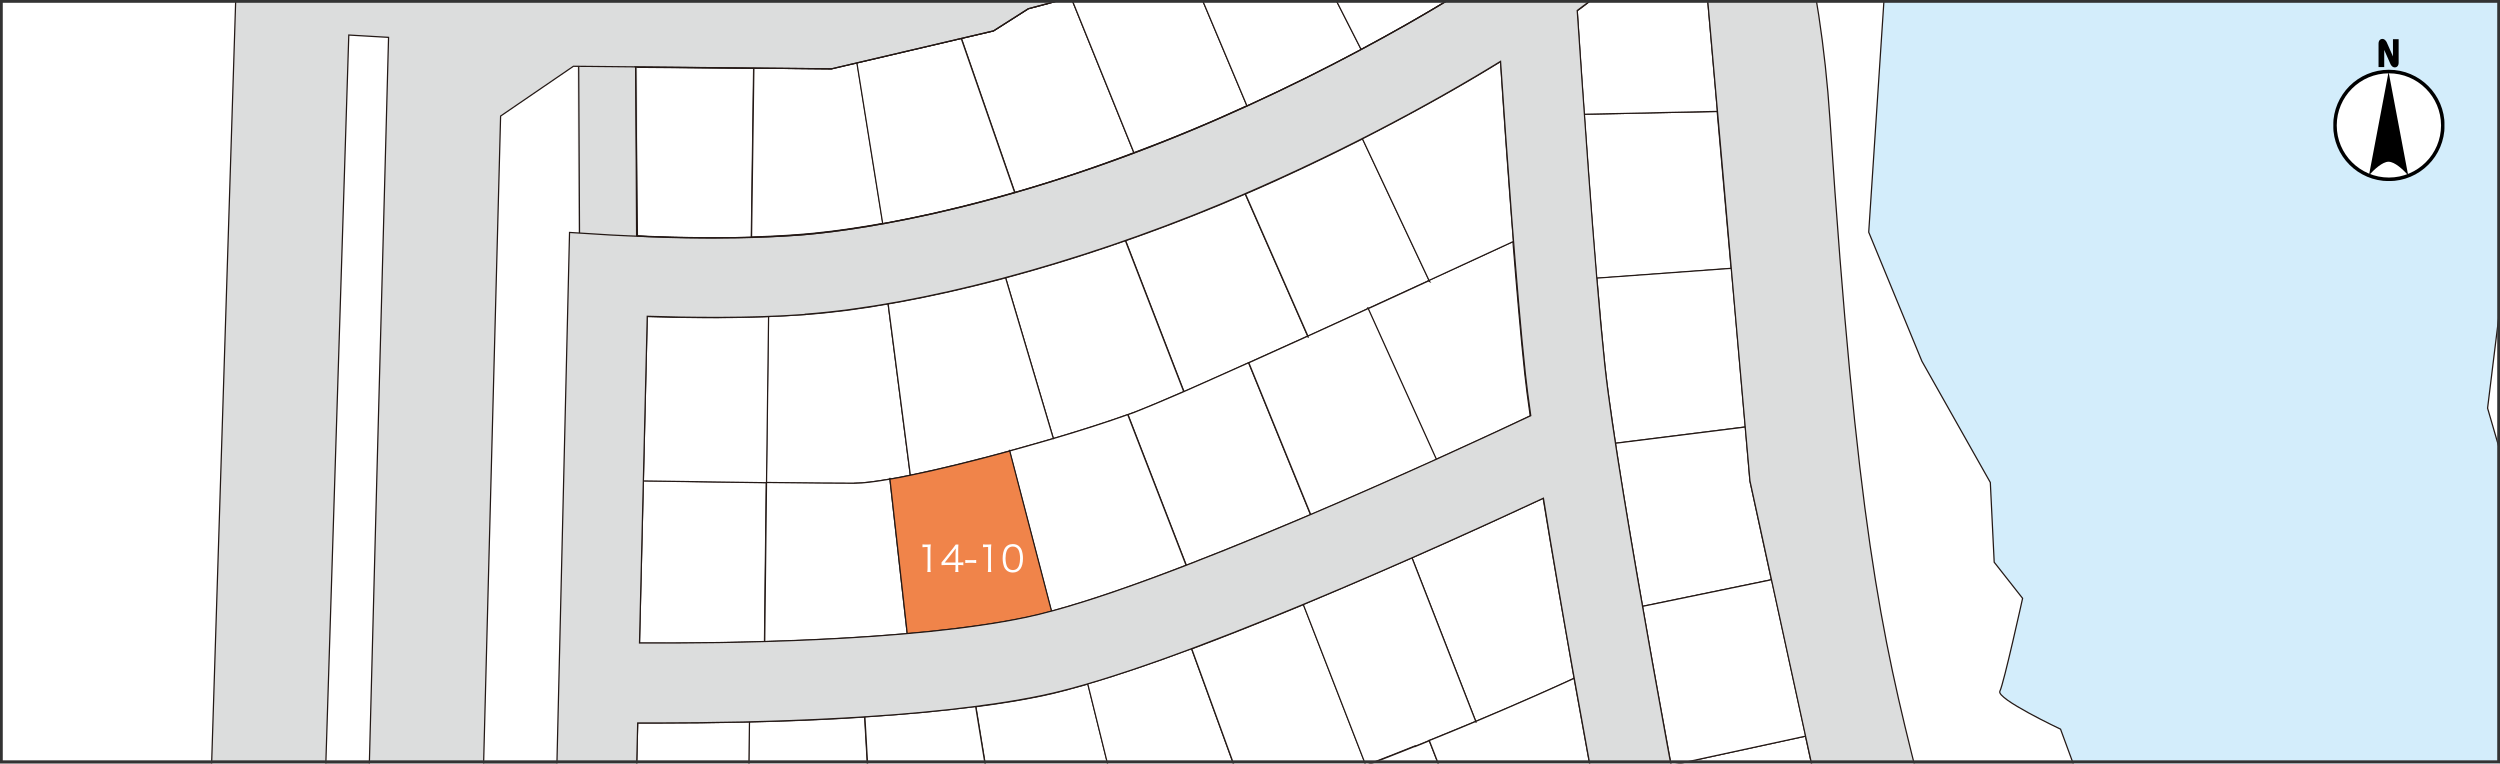
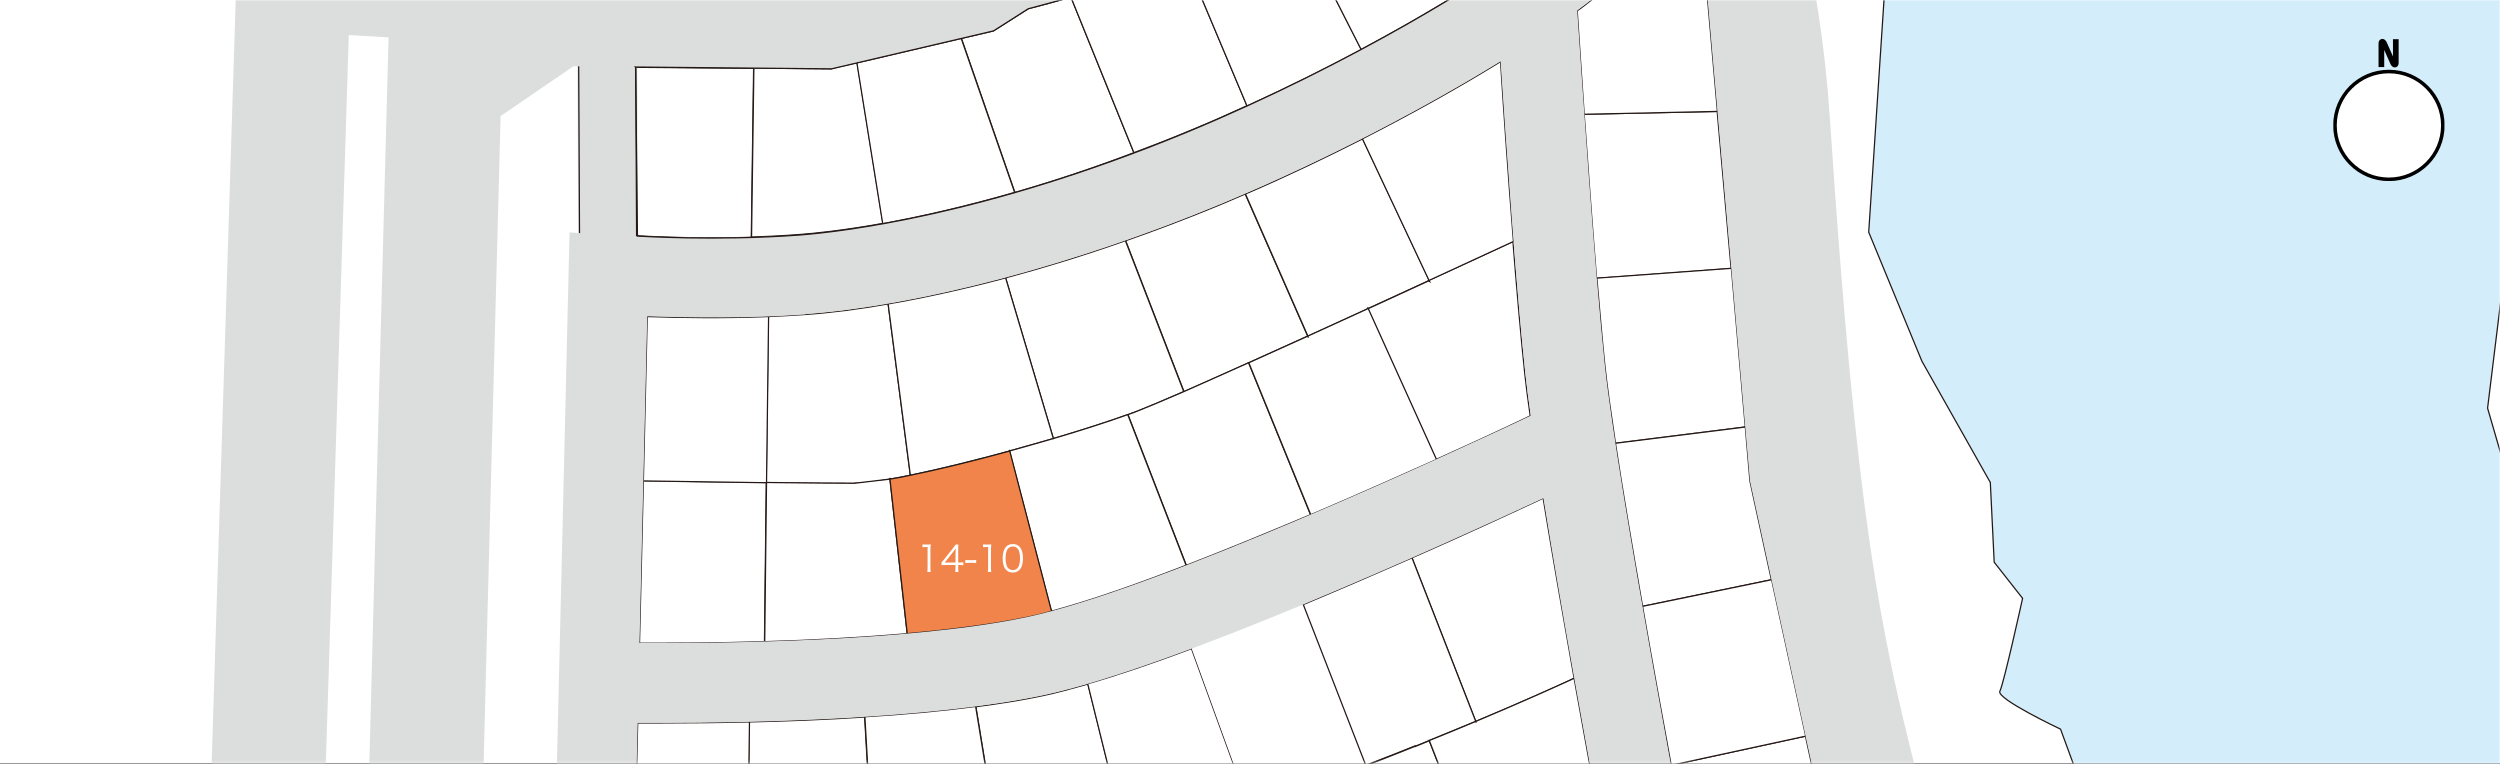
<svg xmlns="http://www.w3.org/2000/svg" width="900" height="275" viewBox="0 0 900 275" fill="none">
  <rect x="0" y="0" width="900" height="275" fill="#808080" stroke="none" />
  <rect width="900" height="274.714" fill="white" />
  <mask id="mask0_1990_3547" style="mask-type:alpha" maskUnits="userSpaceOnUse" x="0" y="0" width="900" height="275">
    <rect x="0.5" y="0.5" width="899" height="273.714" fill="#D9D9D9" stroke="#333333" />
  </mask>
  <g mask="url(#mask0_1990_3547)">
    <mask id="mask1_1990_3547" style="mask-type:luminance" maskUnits="userSpaceOnUse" x="35" y="-1555" width="2431" height="2590">
      <path d="M2466 -1555H35V1034.84H2466V-1555Z" fill="white" />
    </mask>
    <g mask="url(#mask1_1990_3547)">
      <path d="M618.27 40.111L570.31 41.133C571.611 59.526 573.191 80.984 574.771 100.213L623.196 96.683L618.177 40.111H618.27Z" fill="white" stroke="#231815" stroke-width="0.45" stroke-miterlimit="10" />
      <path d="M612.694 -23.427L606.838 -29.279C594.476 -18.225 580.441 -5.87 571.519 1.097C570.403 1.933 569.195 2.954 567.801 3.883C568.358 11.965 569.195 25.434 570.31 41.133L618.27 40.111L612.694 -23.427Z" fill="white" stroke="#231815" stroke-width="0.45" stroke-miterlimit="10" />
      <path d="M623.29 96.59L574.865 100.12C575.888 111.731 576.817 122.6 577.747 131.517C578.49 138.67 579.884 148.331 581.557 159.571L628.309 153.719L623.29 96.59Z" fill="white" stroke="#231815" stroke-width="0.45" stroke-miterlimit="10" />
      <path d="M649.965 265.004L601.54 275.501C605.723 298.445 608.883 314.701 608.976 315.259L612.229 332.63L662.42 322.04L649.965 265.004Z" fill="white" stroke="#231815" stroke-width="0.45" stroke-miterlimit="10" />
      <path d="M629.984 173.226L628.311 153.719L581.56 159.571C584.162 176.756 587.694 197.564 591.319 218.279L637.699 208.711L629.984 173.226Z" fill="white" stroke="#231815" stroke-width="0.45" stroke-miterlimit="10" />
      <path d="M637.695 208.711L591.315 218.279C594.847 238.622 598.565 258.873 601.632 275.501L650.057 265.004L637.788 208.711H637.695Z" fill="white" stroke="#231815" stroke-width="0.45" stroke-miterlimit="10" />
      <path d="M275.853 323.339C287.192 323.618 297.509 323.711 303.551 323.525C306.711 323.432 310.615 323.154 314.983 322.782L311.265 258.129C296.952 259.058 282.638 259.615 269.718 259.894L268.882 323.154C271.205 323.154 273.529 323.247 275.853 323.339Z" fill="white" />
      <path d="M275.853 323.339V322.968M275.853 323.339C287.192 323.618 297.509 323.711 303.551 323.525C306.711 323.432 310.615 323.154 314.983 322.782L311.265 258.129C296.952 259.058 282.638 259.615 269.718 259.894L268.882 323.154C271.205 323.154 273.529 323.247 275.853 323.339Z" stroke="#231815" stroke-width="0.45" stroke-miterlimit="10" />
      <path d="M373.632 314.793C379.116 313.678 383.856 312.656 387.295 311.635C391.385 310.427 397.984 308.29 406.349 305.504L391.664 246.238C385.808 247.91 380.324 249.397 375.491 250.418C368.055 251.998 359.876 253.298 351.325 254.413L361.549 317.022C365.825 316.279 370.007 315.629 373.725 314.886L373.632 314.793Z" fill="white" />
      <path d="M373.632 314.793V314.514M373.632 314.793C379.116 313.678 383.856 312.656 387.295 311.635C391.385 310.427 397.984 308.29 406.349 305.504L391.664 246.238C385.808 247.91 380.324 249.397 375.491 250.418C368.055 251.998 359.876 253.298 351.325 254.413L361.549 317.022C365.825 316.279 370.007 315.629 373.725 314.886L373.632 314.793Z" stroke="#231815" stroke-width="0.45" stroke-miterlimit="10" />
      <path d="M325.765 321.76C337.104 320.553 350.024 318.881 361.456 316.93L351.232 254.32C338.499 255.992 324.929 257.2 311.358 258.036L315.076 322.689C318.422 322.41 322.047 322.039 325.858 321.667L325.765 321.76Z" fill="white" />
      <path d="M325.765 321.76V321.482M325.765 321.76C337.104 320.553 350.024 318.881 361.456 316.93L351.232 254.32C338.499 255.992 324.929 257.2 311.358 258.036L315.076 322.689C318.422 322.41 322.047 322.039 325.858 321.667L325.765 321.76Z" stroke="#231815" stroke-width="0.45" stroke-miterlimit="10" />
      <path d="M419.735 301.045C428.844 297.979 439.068 294.542 449.756 290.733L428.937 233.512C415.552 238.528 402.819 242.894 391.572 246.145L406.258 305.41C410.347 304.11 414.902 302.531 419.735 300.952V301.045Z" fill="white" />
      <path d="M419.735 301.045V300.766M419.735 301.045C428.844 297.979 439.068 294.542 449.756 290.733L428.937 233.512C415.552 238.528 402.819 242.894 391.572 246.145L406.258 305.41C410.347 304.11 414.902 302.531 419.735 300.952V301.045Z" stroke="#231815" stroke-width="0.45" stroke-miterlimit="10" />
      <path d="M566.684 244.194C562.873 222.643 558.876 199.699 555.53 179.355C544.562 184.465 527.739 192.267 508.313 200.814L531.271 259.707C547.258 253.019 558.969 247.817 566.684 244.194Z" fill="white" stroke="#231815" stroke-width="0.45" stroke-miterlimit="10" />
      <path d="M466.583 284.79C474.948 281.725 483.5 278.659 491.772 275.501L469.279 217.629C455.802 223.202 442.139 228.683 429.033 233.606L449.853 290.828C455.337 288.877 461.007 286.927 466.676 284.883L466.583 284.79Z" fill="white" />
-       <path d="M466.583 284.79V284.604M466.583 284.79C474.948 281.725 483.5 278.659 491.772 275.501L469.279 217.629C455.802 223.202 442.139 228.683 429.033 233.606L449.853 290.828C455.337 288.877 461.007 286.927 466.676 284.883L466.583 284.79Z" stroke="#231815" stroke-width="0.45" stroke-miterlimit="10" />
      <path d="M509.521 268.624C511.287 267.974 512.867 267.323 514.54 266.58C520.489 264.165 526.066 261.843 531.27 259.706L508.313 200.812C496.044 206.2 482.753 211.96 469.183 217.626L491.676 275.498C497.717 273.176 503.666 270.853 509.428 268.531L509.521 268.624Z" fill="white" />
      <path d="M514.54 266.58C512.867 267.323 511.287 267.974 509.521 268.624L509.428 268.531C503.666 270.853 497.717 273.176 491.676 275.498L469.183 217.626C482.753 211.96 496.044 206.2 508.313 200.812L531.27 259.706C526.066 261.843 520.489 264.165 514.54 266.58ZM514.54 266.58V266.302" stroke="#231815" stroke-width="0.45" stroke-miterlimit="10" />
      <path d="M509.518 268.625C503.756 270.947 497.807 273.269 491.765 275.592C483.493 278.75 474.942 281.908 466.577 284.881L486.189 335.321C498.736 330.119 516.489 322.781 533.684 315.814L514.537 266.674C512.864 267.324 511.284 267.974 509.518 268.717V268.625Z" fill="white" />
      <path d="M491.765 275.592C497.807 273.269 503.756 270.947 509.518 268.625V268.717C511.284 267.974 512.864 267.324 514.537 266.674L533.684 315.814C516.489 322.781 498.736 330.119 486.189 335.321L466.577 284.881C474.942 281.908 483.493 278.75 491.765 275.592ZM491.765 275.592L491.951 275.963" stroke="#231815" stroke-width="0.45" stroke-miterlimit="10" />
      <path d="M566.684 244.195C558.969 247.725 547.165 253.02 531.271 259.708C526.159 261.845 520.583 264.167 514.541 266.582L533.688 315.722C550.325 308.941 566.312 302.439 576.536 298.259C573.933 284.232 570.402 264.91 566.684 244.195Z" fill="white" />
      <path d="M531.271 259.708C547.165 253.02 558.969 247.725 566.684 244.195C570.402 264.91 573.933 284.232 576.536 298.259C566.312 302.439 550.325 308.941 533.688 315.722L514.541 266.582C520.583 264.167 526.159 261.845 531.271 259.708ZM531.271 259.708L531.457 260.173" stroke="#231815" stroke-width="0.45" stroke-miterlimit="10" />
      <path d="M269.812 259.893C257.543 260.171 246.389 260.264 237.467 260.264C234.585 260.264 231.983 260.264 229.566 260.264L228.079 321.852C237.56 322.223 253.639 322.781 268.975 323.245L269.812 259.985V259.893Z" fill="white" stroke="#231815" stroke-width="0.45" stroke-miterlimit="10" />
      <path d="M449.573 130.588C456.358 127.522 463.514 124.271 470.764 121.02L448.271 69.836C445.297 71.136 442.323 72.344 439.348 73.645C428.102 78.289 416.67 82.655 405.237 86.65L426.243 140.992C433.028 138.019 441.021 134.489 449.573 130.588Z" fill="white" />
      <path d="M449.573 130.588V130.402M449.573 130.588C456.358 127.522 463.514 124.271 470.764 121.02L448.271 69.836C445.297 71.136 442.323 72.344 439.348 73.645C428.102 78.289 416.67 82.655 405.237 86.65L426.243 140.992C433.028 138.019 441.021 134.489 449.573 130.588Z" stroke="#231815" stroke-width="0.45" stroke-miterlimit="10" />
      <path d="M406.072 149.26C406.909 148.981 407.652 148.702 408.396 148.424C412.206 147.03 418.434 144.337 426.148 140.992L405.143 86.65C390.643 91.76 376.143 96.218 362.016 100.027L379.211 157.899C389.621 154.833 399.101 151.768 406.072 149.26Z" fill="white" />
      <path d="M406.072 149.26V149.074M406.072 149.26C406.909 148.981 407.652 148.702 408.396 148.424C412.206 147.03 418.434 144.337 426.148 140.992L405.143 86.65C390.643 91.76 376.143 96.218 362.016 100.027L379.211 157.899C389.621 154.833 399.101 151.768 406.072 149.26Z" stroke="#231815" stroke-width="0.45" stroke-miterlimit="10" />
      <path d="M307.643 173.968C310.617 173.968 314.986 173.411 320.377 172.482C322.7 172.111 325.117 171.646 327.719 171.089L319.726 109.408C309.223 111.266 299.185 112.567 289.89 113.217C285.522 113.496 281.06 113.774 276.599 113.96L275.855 173.783C289.333 173.968 301.694 174.061 307.55 174.061L307.643 173.968Z" fill="white" />
      <path d="M320.377 172.482C314.986 173.411 310.617 173.968 307.643 173.968L307.55 174.061C301.694 174.061 289.333 173.968 275.855 173.783L276.599 113.96C281.06 113.774 285.522 113.496 289.89 113.217C299.185 112.567 309.223 111.266 319.726 109.408L327.719 171.089C325.117 171.646 322.7 172.111 320.377 172.482ZM320.377 172.482V172.018" stroke="#231815" stroke-width="0.45" stroke-miterlimit="10" />
      <path d="M363.506 162.358C368.804 160.872 374.102 159.386 379.214 157.899L362.019 100.027C347.333 103.929 333.113 107.087 319.729 109.41L327.722 171.09C338.225 168.954 350.958 165.795 363.506 162.358Z" fill="white" />
      <path d="M363.506 162.358V161.894M363.506 162.358C368.804 160.872 374.102 159.386 379.214 157.899L362.019 100.027C347.333 103.929 333.113 107.087 319.729 109.41L327.722 171.09C338.225 168.954 350.958 165.795 363.506 162.358Z" stroke="#231815" stroke-width="0.45" stroke-miterlimit="10" />
      <path d="M492.514 111.08C500.228 107.55 507.664 104.113 514.542 100.955L490.562 49.957C477.363 56.645 463.236 63.426 448.364 69.836L470.857 121.02C478.107 117.676 485.45 114.332 492.606 111.08H492.514Z" fill="white" />
      <path d="M492.514 111.08L492.328 110.616M492.514 111.08C500.228 107.55 507.664 104.113 514.542 100.955L490.562 49.957C477.363 56.645 463.236 63.426 448.364 69.836L470.857 121.02C478.107 117.676 485.45 114.332 492.606 111.08H492.514Z" stroke="#231815" stroke-width="0.45" stroke-miterlimit="10" />
      <path d="M514.629 101.328L514.443 101.049C507.658 104.208 500.13 107.645 492.415 111.175L516.953 165.424C532.196 158.55 544.372 152.883 550.878 149.725C550.042 143.966 549.391 138.856 548.926 134.583C547.532 121.486 546.045 104.486 544.651 86.93C539.26 89.438 528.106 94.64 514.257 100.956L514.443 101.235L514.629 101.328Z" fill="white" stroke="#231815" stroke-width="0.45" stroke-miterlimit="10" />
      <path d="M544.835 86.93C542.976 63.706 541.303 39.554 540.188 22.184C526.339 30.73 509.423 40.297 490.462 49.958L514.442 100.956C528.291 94.547 539.444 89.438 544.835 86.93Z" fill="white" stroke="#231815" stroke-width="0.45" stroke-miterlimit="10" />
      <path d="M231.614 173.134L230.22 231.563C241.094 231.563 257.174 231.563 275.206 231.006L275.856 173.691C259.498 173.506 241.466 173.227 231.521 173.041L231.614 173.134Z" fill="white" stroke="#231815" stroke-width="0.45" stroke-miterlimit="10" />
      <path d="M276.599 113.959C260.427 114.609 244.254 114.331 233.007 113.959L231.613 173.132C241.558 173.317 259.497 173.503 275.948 173.782L276.692 113.959H276.599Z" fill="white" stroke="#231815" stroke-width="0.45" stroke-miterlimit="10" />
      <path d="M426.15 140.992C418.435 144.336 412.208 146.937 408.397 148.423C407.653 148.702 406.817 148.981 406.073 149.259L427.079 203.508C441.764 197.842 457.008 191.525 471.786 185.302L449.479 130.588C440.928 134.396 432.935 138.019 426.15 140.992Z" fill="white" />
      <path d="M426.15 140.992V141.178M426.15 140.992C418.435 144.336 412.208 146.937 408.397 148.423C407.653 148.702 406.817 148.981 406.073 149.259L427.079 203.508C441.764 197.842 457.008 191.525 471.786 185.302L449.479 130.588C440.928 134.396 432.935 138.019 426.15 140.992Z" stroke="#231815" stroke-width="0.45" stroke-miterlimit="10" />
      <path d="M492.514 111.082C485.357 114.333 478.015 117.677 470.765 121.022C463.515 124.273 456.358 127.524 449.573 130.589L471.88 185.303C488.239 178.336 503.854 171.369 517.145 165.424L492.607 111.175L492.514 111.082Z" fill="white" />
      <path d="M470.765 121.022C478.015 117.677 485.357 114.333 492.514 111.082L492.607 111.175L517.145 165.424C503.854 171.369 488.239 178.336 471.88 185.303L449.573 130.589C456.358 127.524 463.515 124.273 470.765 121.022ZM470.765 121.022L471.044 121.579" stroke="#231815" stroke-width="0.45" stroke-miterlimit="10" />
      <path d="M379.122 157.899C374.01 159.385 368.805 160.871 363.414 162.358L378.471 220.044C392.041 216.421 409.05 210.476 426.989 203.509L405.983 149.26C399.012 151.768 389.532 154.833 379.122 157.899Z" fill="white" />
      <path d="M379.122 157.899V158.178M379.122 157.899C374.01 159.385 368.805 160.871 363.414 162.358L378.471 220.044C392.041 216.421 409.05 210.476 426.989 203.509L405.983 149.26C399.012 151.768 389.532 154.833 379.122 157.899Z" stroke="#231815" stroke-width="0.45" stroke-miterlimit="10" />
-       <path d="M307.644 173.969C301.788 173.969 289.427 173.876 275.949 173.69L275.299 231.005C291.657 230.54 309.503 229.611 326.605 228.125L320.378 172.482C314.987 173.411 310.618 173.969 307.644 173.969Z" fill="white" stroke="#231815" stroke-width="0.45" stroke-miterlimit="10" />
+       <path d="M307.644 173.969C301.788 173.969 289.427 173.876 275.949 173.69L275.299 231.005C291.657 230.54 309.503 229.611 326.605 228.125L320.378 172.482Z" fill="white" stroke="#231815" stroke-width="0.45" stroke-miterlimit="10" />
      <path d="M327.721 171.089C325.118 171.647 322.609 172.111 320.378 172.483L326.605 228.125C342.127 226.732 357.092 224.874 369.546 222.273C372.335 221.716 375.402 220.973 378.562 220.044L363.505 162.357C350.957 165.794 338.224 168.953 327.721 171.089Z" fill="#F0844A" stroke="#231815" stroke-width="0.45" stroke-miterlimit="10" />
      <path d="M370.194 3.139L357.646 11.128L346.121 13.822L365.361 69.278C378.373 65.563 392.78 60.825 408.209 54.973L385.53 -1.041C380.418 0.445 375.306 1.839 370.194 3.139Z" fill="white" stroke="#231815" stroke-width="0.45" stroke-miterlimit="10" />
      <path d="M228.732 24.133L229.382 84.885C229.382 84.885 247.6 86.092 270.464 85.442L271.301 24.597L228.639 24.226L228.732 24.133Z" fill="white" stroke="#231815" stroke-width="0.45" stroke-miterlimit="10" />
      <path d="M299.372 24.784L271.395 24.506L270.559 85.35C276.135 85.164 281.898 84.885 287.847 84.421C293.052 84.049 303.368 83.028 317.868 80.427L308.573 22.555L299.372 24.691V24.784Z" fill="white" stroke="#231815" stroke-width="0.45" stroke-miterlimit="10" />
      <path d="M385.531 -1.04L408.21 54.974C414.716 52.558 421.408 49.957 428.286 47.078C435.35 44.198 442.228 41.133 448.92 38.067L426.52 -15.16C413.136 -9.772 399.287 -5.128 385.531 -1.04Z" fill="white" stroke="#231815" stroke-width="0.45" stroke-miterlimit="10" />
      <path d="M308.48 22.647L317.774 80.519C330.508 78.197 346.588 74.667 365.27 69.279L346.03 13.822L308.387 22.647H308.48Z" fill="white" stroke="#231815" stroke-width="0.45" stroke-miterlimit="10" />
      <path d="M426.521 -15.066L448.921 38.161C463.607 31.473 477.456 24.599 490.096 17.818L464.257 -32.994C452.453 -26.306 439.72 -20.361 426.521 -15.066Z" fill="white" stroke="#231815" stroke-width="0.45" stroke-miterlimit="10" />
      <path d="M483.402 -45.163C477.36 -40.891 470.854 -36.803 464.162 -32.995L490.001 17.817C505.337 9.643 518.814 1.747 529.875 -5.22L496.879 -55.475C491.86 -51.387 487.306 -47.857 483.495 -45.163H483.402Z" fill="white" stroke="#231815" stroke-width="0.45" stroke-miterlimit="10" />
      <path d="M682.869 -42.097C682.869 -42.097 682.962 -80.833 709.731 -98.111L843.48 -90.401L906.962 -80.833L912.632 7.693L895.53 146.939L917.372 222.089L961.056 283.584L987.732 292.501L996.655 415.398L978.251 435.927L945.442 455.063L951.576 474.199L818.384 478.936L797.193 399.049L756.854 303.463L741.797 262.497C741.797 262.497 718.561 251.536 719.955 248.842C721.349 246.148 728.134 215.401 728.134 215.401L717.91 202.396L716.516 173.692L691.885 130.032L672.738 83.586L679.616 -20.918L682.776 -42.097H682.869Z" fill="#D3EDFB" stroke="#231815" stroke-width="0.45" stroke-miterlimit="10" />
      <path d="M218.974 98.911L218.509 -3.178" stroke="#DCDDDD" stroke-width="21.52" stroke-miterlimit="10" />
      <path d="M228.741 -3.175L208.2 -3.074L208.699 99.013L229.24 98.913L228.741 -3.175Z" stroke="#231815" stroke-width="0.45" stroke-miterlimit="10" />
      <path d="M153.635 1074.1C153.821 1065.18 169.714 437.226 180.217 41.783L206.428 23.855L299.374 24.784L357.651 11.128L370.199 3.14C409.887 -7.079 451.712 -22.777 483.5 -45.257C497.627 -55.29 520.678 -75.447 547.446 -100.25L572.635 -99.042L594.477 -74.425L592.99 -55.475C579.885 -43.678 563.34 -29.001 553.767 -21.57C536.293 -7.914 486.753 22.833 428.29 47.171C354.863 77.639 302.255 83.492 287.849 84.606C257.455 86.836 220.277 84.606 219.905 84.606L205.034 83.677L186.538 862.116L200.944 862.488C202.71 862.488 230.78 863.231 258.942 863.231C273.628 863.231 288.313 863.045 299.374 862.488C339.526 860.537 390.833 835.642 426.803 815.02C474.484 787.802 524.21 714.789 545.123 641.589C562.132 581.581 551.443 514.234 546.982 491.475L618.55 418.555L688.074 405.55C696.16 445.958 702.48 479.492 702.573 480.142L730.829 474.847C729.806 469.181 704.618 336.345 690.583 280.795C677.106 227.754 668.369 187.81 658.796 43.083C651.732 -63.278 613.066 -118.085 590.945 -141.215C622.733 -171.777 655.728 -204.475 683.519 -232.25L741.982 -278.231L795.24 -280.275L806.858 -272.751L822.659 -275.816C829.444 -268.849 836.229 -261.975 841.992 -256.495C904.637 -197.787 938.656 -148.832 938.656 -58.355C938.656 38.439 938.656 122.042 945.72 164.494C953.062 208.618 1010.13 301.975 1108.65 317.673C1149.09 324.083 1258.02 325.848 1364.63 325.848C1486.66 325.848 1605.64 323.526 1614.74 323.34L1627.01 323.061L1631.57 311.728C1632.59 309.127 1641.61 284.79 1632.5 242.245C1629.89 230.262 1624.78 215.027 1618.93 197.285C1605.17 156.226 1586.4 99.934 1589.18 51.815C1593.18 -19.154 1592.07 -44.7 1590.67 -74.24V-77.119C1589.46 -101.736 1583.89 -127.932 1556.65 -146.138C1554.33 -151.155 1550.7 -155.892 1544.76 -159.143C1526.54 -169.176 1480.99 -179.208 1480.99 -179.208L1458.22 -195.557L1455.53 -431.318L1470.4 -448.875C1504.32 -448.782 1530.91 -448.596 1545.87 -448.317C1558.6 -448.132 1570.78 -447.76 1582.68 -447.388C1652.2 -445.252 1712.15 -443.394 1767.36 -483.245C1831.59 -529.505 1842.93 -558.023 1848.78 -631.966C1854.17 -701.171 1849.15 -830.756 1848.78 -838.744L1846.92 -941.855L1873.69 -938.604L1876.76 -938.232L2109.12 -1011.15L2141.19 -1304.88L2207 -1298.47L2213.41 -1363.87L1176.32 -1464.93H1174.92C1171.02 -1465.21 778.789 -1487.23 605.259 -1534.88C483.778 -1568.23 364.157 -1636.97 259.5 -1733.58C210.053 -1779 134.674 -1904.03 133.93 -1905.24L77.605 -1871.43C80.858 -1865.95 158.561 -1737.11 214.7 -1685.27C225.017 -1675.8 235.52 -1666.6 246.023 -1657.59C214.886 -1621.73 165.532 -1563.31 140.529 -1525.41C101.678 -1466.42 65.801 -1305.34 70.82 -1240.78C75.374 -1182.45 86.528 -863.918 89.316 -728.481C92.012 -597.781 89.316 -154.592 89.316 -141.587L51.023 1072.98L92.105 1074.28L125.565 12.615C129.841 12.894 134.674 13.172 139.879 13.451C129.283 406.85 112.739 1063.97 112.553 1073.07L153.635 1074.1ZM1612.33 -1356.43L1595.69 -1182.45L1012.45 -1239.39L1027.23 -1409.57C1104.47 -1403.25 1161.45 -1400 1170.46 -1399.44L1612.42 -1356.34L1612.33 -1356.43ZM998.048 -1073.02L1009.95 -1210.87L1484.43 -1164.52L1470.12 -1016.26L998.048 -1073.11V-1073.02ZM998.513 -1412.08L983.827 -1242.27L803.698 -1259.83L719.303 -1355.41L601.076 -1319.18L441.488 -1353.74L390.275 -1219.7C372.243 -1225.73 352.911 -1230.38 332.463 -1233.35C282.458 -1240.78 218.418 -1242.08 180.403 -1242.08L169.714 -1254.07C174.919 -1384.02 196.669 -1429.73 216.466 -1471.34C219.533 -1477.75 222.601 -1484.16 225.482 -1490.66C244.35 -1532.65 279.483 -1583.37 301.419 -1613.37C391.39 -1547.05 488.705 -1498.65 587.506 -1471.43C692.442 -1442.64 867.366 -1423.22 998.42 -1411.89L998.513 -1412.08ZM1664.28 -697.176C1497.91 -696.154 1232.27 -694.111 1094.8 -693.368V-798.708L1664.28 -801.68V-697.176ZM931.871 -557.93C895.529 -555.701 875.638 -544.368 856.399 -533.5C839.854 -524.118 824.332 -515.293 796.541 -511.484C755.459 -505.911 743.841 -536.565 729.62 -587.842C728.04 -593.415 726.553 -598.989 724.973 -604.284C723.765 -608.278 722.278 -613.945 720.512 -621.004C755.366 -629.643 845.431 -651.845 868.946 -656.768C896.272 -662.527 1000.74 -664.292 1035.69 -664.292C1049.82 -664.292 1230.13 -665.314 1415.75 -666.429V-564.712C1218.33 -562.947 971.001 -560.346 931.964 -557.93H931.871ZM1065.99 -693.182C1049.26 -693.182 1038.57 -693.089 1035.6 -693.089C1034.3 -693.089 899.432 -692.625 862.905 -684.914C838.646 -679.805 748.86 -657.697 713.634 -648.965C706.942 -677.762 698.576 -715.662 690.304 -754.119L746.722 -765.917C809.461 -779.014 909.378 -798.615 927.967 -798.615H1065.99V-693.182ZM1444.37 -666.615C1553.96 -667.265 1662.43 -667.915 1736.69 -668.38C1732.88 -566.662 1685.57 -566.569 1667.26 -566.569C1656.29 -566.569 1562.04 -565.919 1444.37 -564.897V-666.615ZM1368.62 -828.247L1080.31 -827.226H927.874C900.455 -827.226 757.039 -797.314 740.774 -793.97L684.17 -782.173C672.459 -837.072 661.584 -888.813 656.565 -912.78L842.55 -954.395L868.481 -947.15L914.49 -890.671L1088.76 -892.436L1093.04 -896.709C1114.14 -916.588 1145.27 -944.363 1157.36 -951.144C1171.21 -958.947 1184.22 -963.777 1215.08 -949.751C1234.41 -941.019 1278.74 -904.048 1293.06 -893.365L1369.55 -892.436L1368.62 -828.247ZM628.588 -906.463C640.578 -848.684 684.82 -637.446 697.275 -595.924C698.855 -590.814 700.342 -585.427 701.83 -580.039C713.448 -538.237 729.156 -481.945 786.875 -481.945C791.151 -481.945 795.705 -482.223 800.445 -482.873C833.627 -487.425 853.331 -498.479 870.619 -508.326C888.558 -518.451 903.987 -527.276 933.73 -529.041C949.437 -529.97 999.349 -530.992 1066.08 -532.013V-482.781C1000.46 -481.387 948.415 -479.251 927.223 -476.371C885.119 -470.612 847.848 -447.203 821.916 -426.209L812.9 -430.389L795.798 -422.215L746.629 -424.258L698.948 -467.732C681.846 -490.769 670.228 -509.905 664.094 -525.418C653.219 -552.636 631.377 -652.867 615.483 -726.066C612.23 -741.114 609.07 -755.42 606.281 -768.425C602.842 -784.216 598.66 -804.003 593.826 -826.947C589.272 -848.405 584.439 -871.628 579.327 -895.316L628.867 -906.37L628.588 -906.463ZM703.503 -374.654L701.644 -320.869C674.782 -293.559 612.602 -230.856 555.905 -176.143L516.588 -217.851C527.184 -228.162 537.594 -238.566 547.632 -248.692C560.087 -261.139 571.798 -272.936 582.766 -283.34C632.771 -330.901 644.575 -352.174 640.578 -386.544C638.255 -406.144 626.079 -423.794 613.159 -442.558C605.073 -454.263 596.708 -466.431 589.644 -480.18C579.327 -500.337 560.18 -574.744 544.193 -645.342L592.897 -656.025C606.839 -593.137 620.595 -534.429 629.704 -511.856C640.671 -484.453 664.744 -448.875 703.038 -403.636L697.461 -394.533L703.596 -374.747L703.503 -374.654ZM207.729 -1122.34C235.892 -1124.3 299.56 -1127.73 330.325 -1121.51C370.292 -1113.33 412.861 -1081.1 425.037 -1049.52C427.546 -1043.11 430.892 -1031.96 434.796 -1017.66L311.829 -988.951H215.63L207.636 -1122.34H207.729ZM315.175 -960.155L442.139 -989.787C450.318 -957.461 459.706 -917.238 468.164 -878.688C428.29 -869.399 340.27 -849.241 324.469 -847.476C310.156 -845.897 255.596 -846.64 224.088 -847.29L217.303 -960.155H315.082H315.175ZM286.083 -817.751C303.928 -817.751 320.008 -818.029 327.722 -818.865C347.055 -821.002 445.392 -843.853 474.298 -850.542C481.827 -814.871 488.054 -783.009 491.028 -763.408C492.051 -756.627 493.538 -747.988 495.397 -738.049C466.305 -730.989 396.316 -714.268 361.462 -708.23C327.536 -702.378 260.615 -703.865 232.546 -704.793L225.854 -818.401C241.097 -818.122 264.798 -817.658 286.083 -817.658V-817.751ZM233.382 -532.106C243.513 -531.642 257.827 -531.177 274.557 -531.177C291.288 -531.177 309.598 -531.642 328.745 -532.942C377.541 -536.38 497.534 -562.018 532.575 -569.635C544.286 -523.003 555.905 -482.688 563.991 -466.896C564.92 -465.038 565.943 -463.366 566.872 -461.601C545.866 -455.47 503.483 -444.416 431.915 -431.039C345.289 -414.783 264.24 -416.455 233.382 -417.849V-532.013V-532.106ZM326.7 -561.646C289.057 -559.045 252.343 -560.067 233.382 -560.903V-676.09C245.372 -675.718 263.218 -675.254 282.644 -675.254C311.922 -675.254 344.731 -676.275 366.388 -679.991C401.986 -686.122 470.766 -702.564 500.881 -709.902C507.573 -676.833 516.403 -636.332 525.697 -597.596C490.285 -589.885 372.615 -564.897 326.7 -561.646ZM232.453 -242.932C272.605 -244.697 393.063 -250.178 415.463 -253.522C427.918 -255.38 435.725 -256.309 440.28 -256.773L476.064 -218.78C447.065 -191.841 417.694 -167.968 390.926 -155.985C337.11 -132.019 292.124 -123.473 267.958 -123.473H227.155L232.453 -242.932ZM452.27 -286.034H446.042C444.741 -286.034 436.841 -285.849 411.095 -281.947C392.784 -279.16 294.076 -274.423 233.289 -271.729V-389.052C242.863 -388.588 256.34 -388.123 272.884 -388.123C313.966 -388.123 373.638 -390.817 437.12 -402.707C519.284 -418.127 563.619 -430.389 582.394 -436.148C584.811 -432.619 587.134 -429.182 589.365 -425.93C600.704 -409.581 610.464 -395.462 611.858 -382.921C614.089 -363.878 612.973 -351.709 562.783 -303.963C551.629 -293.28 539.732 -281.39 527.184 -268.756C517.332 -258.817 507.108 -248.599 496.791 -238.566L452.177 -285.941L452.27 -286.034ZM557.485 -819.237C562.318 -796.2 566.5 -776.321 570.032 -760.343C572.914 -747.338 575.981 -733.126 579.234 -718.17C581.651 -706.93 584.16 -695.411 586.67 -683.986L537.873 -673.303C529.415 -712.039 522.537 -747.059 519.377 -767.774C512.871 -810.412 488.983 -921.883 470.115 -996.29L515.473 -1006.88C530.53 -947.336 545.773 -874.601 557.392 -819.33L557.485 -819.237ZM462.866 -1024.06C458.59 -1039.76 454.779 -1052.3 451.898 -1059.83C436.004 -1100.79 386.185 -1139.44 336.087 -1149.56C292.124 -1158.48 195.367 -1150.12 191.278 -1149.84L177.336 -1148.63L196.204 -832.335L204.569 -690.581V-264.112L197.133 -94.676H267.958C295.098 -94.676 344.731 -103.872 402.637 -129.696C433.03 -143.259 464.91 -169.083 495.769 -197.787L535.085 -155.985C503.39 -125.888 475.32 -100.435 458.497 -87.802C447.623 -82.321 436.469 -76.841 430.428 -74.147C415.835 -67.737 333.857 -41.356 333.857 -41.356L209.03 -37.733L182.82 -58.634C185.794 -168.061 188.118 -246.741 188.954 -267.549C192.951 -359.977 185.422 -760.622 171.201 -1079.15C169.436 -1119.37 168.506 -1155.04 168.506 -1186.81L184.4 -1204.83C221.857 -1204.74 281.435 -1203.25 326.979 -1196.57C406.633 -1184.77 467.141 -1146.59 488.891 -1094.38C494.839 -1080.08 501.345 -1059.18 508.13 -1034.47L462.773 -1023.88L462.866 -1024.06ZM127.145 -36.711L130.398 -140.658V-141.215C130.398 -145.767 133.094 -596.945 130.398 -729.503C127.517 -868.749 116.549 -1184.03 111.809 -1244.13C107.441 -1300.42 140.994 -1451.65 174.826 -1503.02C184.121 -1517.14 197.319 -1534.6 211.726 -1552.72C202.896 -1537.57 194.624 -1522.25 188.118 -1507.66C185.329 -1501.35 182.355 -1495.31 179.474 -1489.08C150.568 -1428.33 117.758 -1359.41 130.305 -1077.66C144.154 -768.61 152.055 -360.441 148.058 -269.685C147.036 -247.205 144.526 -158.121 141.18 -35.875C136.068 -36.154 131.235 -36.432 127.052 -36.711H127.145ZM606.839 -29.373L612.694 -23.52L629.982 173.133L672.83 369.786L668.369 379.819L622.826 388.365L608.977 315.258C608.698 313.865 582.301 174.712 577.747 131.517C573.936 95.568 569.382 27.013 567.802 3.79C569.103 2.768 570.404 1.839 571.519 1.003C580.442 -5.964 594.477 -18.319 606.839 -29.373ZM438.235 502.622C393.435 513.584 329.117 521.015 292.868 521.851C270.189 522.315 241.004 522.222 223.344 522.037L226.133 404.621C242.398 405.55 269.538 406.85 295.656 406.85C316.755 406.85 337.203 406.014 350.773 403.506C387.487 396.632 462.773 376.66 484.336 367.185C498.65 360.868 554.046 338.388 581.929 327.055L595.778 400.348L522.909 474.569C513.335 478.563 477.644 492.869 438.142 502.622H438.235ZM576.538 298.259C550.978 308.57 488.612 333.93 472.811 340.897C454.501 348.978 383.118 368.207 345.475 375.267C318.149 380.376 254.76 377.496 226.783 375.917L229.572 260.266C231.988 260.266 234.591 260.266 237.472 260.266C270.932 260.266 334.322 258.966 375.497 250.327C422.434 240.387 519.934 195.984 555.626 179.357C562.039 219.208 571.241 269.648 576.631 298.259H576.538ZM289.893 113.124C331.161 110.059 387.022 95.289 439.257 73.552C479.224 56.924 514.822 37.696 540.197 22.09C542.241 52.558 545.866 104.114 549.119 134.49C549.584 138.763 550.235 143.872 551.071 149.631C525.697 161.614 416.857 212.148 369.548 222.18C328.28 230.912 259.872 231.655 230.222 231.469L233.01 113.868C247.324 114.332 269.724 114.704 289.893 113.217V113.124ZM412.489 789.939C365.458 816.785 324.748 832.297 297.887 833.598C275.673 834.713 236.821 834.248 215.908 833.877L218.883 708.565C279.391 705.685 375.497 700.483 404.775 695.653C430.706 691.38 445.392 689.708 451.805 689.057L485.266 707.914C463.981 744.7 437.213 775.819 412.489 789.939ZM517.332 633.6C512.685 649.95 506.271 666.485 498.65 682.462L458.311 659.796L454.129 660.075C453.478 660.075 438.793 661.004 400.034 667.321C379.121 670.758 315.175 675.123 219.44 679.768L222.508 550.741C231.245 550.741 242.863 550.926 255.132 550.926C267.4 550.926 281.435 550.926 293.239 550.555C330.604 549.719 396.409 542.38 444.834 530.49C475.506 522.966 503.297 513.026 520.12 506.524C524.489 532.998 530.344 586.876 517.146 633.508L517.332 633.6ZM883.911 -267.549C876.103 -279.253 866.716 -292.537 862.068 -296.903C853.145 -305.077 844.316 -320.776 843.665 -330.344C843.014 -339.912 845.059 -376.047 849.149 -384.315C853.238 -392.582 884.003 -417.106 906.496 -427.324C929.082 -437.542 957.71 -441.629 957.71 -441.629L957.988 -442.279C1041.36 -447.481 1256.53 -448.968 1405.52 -449.061L1418.91 -438.285L1415.75 -314.738V-314.552L1416.21 -243.211H1368.34V-386.916H1354.03C1340.55 -386.916 1024.17 -387.752 982.805 -386.916C952.04 -386.358 924.063 -369.916 914.676 -346.879C907.705 -329.694 911.98 -311.487 926.48 -296.81C957.896 -265.041 1001.21 -216.737 1014.69 -164.717C1019.52 -146.231 1022.86 -121.615 1025.28 -95.048L973.696 -94.862C966.075 -168.526 934.38 -217.294 883.911 -267.642V-267.549ZM1042.48 -171.87C1038.67 -186.454 1032.9 -200.666 1025.93 -214.321H1416.4L1417.14 -96.348L1054.19 -95.048C1051.58 -123.937 1047.96 -150.969 1042.48 -171.87ZM1339.53 -243.118H1008.92C989.497 -272.193 966.168 -297.46 946.928 -316.968C937.447 -326.535 940.422 -333.688 941.351 -336.01C945.627 -346.414 961.706 -357.747 983.363 -358.119C1019.43 -358.769 1275.77 -358.305 1339.62 -358.119V-243.118H1339.53ZM1417.33 -67.644L1418.07 45.777L1060.14 43.548C1059.67 12.801 1058.93 -27.143 1056.42 -66.437L1417.33 -67.737V-67.644ZM1418.26 74.574L1419 194.312H1164.61C1065.99 194.312 1061.25 131.053 1060.51 72.345L1418.26 74.574ZM1115.53 278.008C1040.15 266.025 993.866 192.919 987.731 156.505C981.132 117.026 978.808 35.931 978.808 -59.284C978.808 -61.792 978.808 -64.3 978.808 -66.715L1027.51 -66.251C1030.49 -19.898 1031.14 28.128 1031.51 58.039V65.006C1032.16 124.086 1033.18 223.016 1164.51 223.016H1419.09V274.85L1411.66 280.981C1380.43 281.446 1332.28 280.795 1300.68 281.631C1287.85 282.003 1232.46 282.003 1221.12 282.282C1187.38 283.211 1202.25 284.232 1173.99 282.653C1145.74 281.074 1129.19 280.052 1115.62 277.916L1115.53 278.008ZM1583.7 208.804C1589.28 225.431 1594.02 239.83 1596.15 249.769C1599.59 265.932 1599.69 278.287 1599.04 286.369C1573.01 286.833 1515.38 287.669 1448.28 288.227L1445.58 -142.237C1461.2 -138.614 1485.92 -132.669 1512.32 -125.516C1545.69 -116.413 1552.19 -102.2 1553.4 -75.633V-72.753C1554.79 -44.235 1556 -19.619 1552.01 49.493C1548.85 104.671 1568.92 164.773 1583.61 208.711L1583.7 208.804ZM1745.52 -513.342C1700.53 -480.923 1651.46 -482.409 1583.51 -484.453C1571.52 -484.824 1559.16 -485.196 1546.15 -485.382C1494.94 -486.218 1262.29 -486.682 1094.8 -483.616V-532.664C1306.07 -535.543 1645.88 -537.959 1667.35 -537.959C1729.63 -537.959 1762.62 -581.99 1765.6 -668.658C1785.67 -668.751 1801.84 -668.844 1813.37 -668.937C1813 -656.582 1812.44 -645.064 1811.7 -634.938C1806.68 -571.4 1799.99 -552.543 1745.52 -513.249V-513.342ZM1811.6 -838.094V-837.722C1811.6 -836.701 1814.58 -763.316 1813.93 -697.827C1802.49 -697.827 1713.27 -697.641 1693 -697.548V-830.756L1393.44 -828.712V-918.26L1310.9 -917.331C1308.67 -919.282 1263.22 -959.876 1227.07 -976.318C1188.4 -993.875 1165.16 -989.88 1143.32 -976.504C1126.22 -966.007 1086.72 -930.801 1070.82 -920.304H931.685L885.212 -972.695L843.572 -984.307L573.099 -923.834C556.834 -997.776 538.802 -1071.9 523.188 -1109.25C505.342 -1152.07 467.699 -1187 417.136 -1209.66L459.613 -1320.86L602.377 -1289.92L710.102 -1322.9L789.663 -1232.7L981.318 -1213.94L966.911 -1048.12L1809.56 -946.685L1811.51 -838.187L1811.6 -838.094ZM1873.78 -967.772L1498.56 -1012.92L1512.97 -1161.82L2090.16 -1105.44L2082.26 -1033.26L1873.78 -967.772ZM2093.32 -1134.05L1624.22 -1179.85L1640.86 -1353.83L2112.28 -1307.85L2093.32 -1133.96V-1134.05Z" fill="#DCDDDD" />
-       <path d="M92.105 1074.28L125.565 12.615C129.841 12.893 134.674 13.172 139.879 13.451C129.283 406.85 112.739 1063.97 112.553 1073.07M77.605 -1871.43C80.858 -1865.95 158.561 -1737.11 214.7 -1685.27C225.017 -1675.8 235.52 -1666.6 246.023 -1657.59C214.886 -1621.73 165.532 -1563.31 140.529 -1525.41C101.678 -1466.42 65.801 -1305.34 70.82 -1240.78C75.374 -1182.45 86.528 -863.918 89.316 -728.481C92.012 -597.781 89.316 -154.592 89.316 -141.587L51.023 1072.98M2213.13 -1363.87L1176.04 -1464.93H1174.65C1170.74 -1465.21 778.51 -1487.23 604.98 -1534.88C483.5 -1568.23 363.878 -1636.97 259.221 -1733.58C210.053 -1779 134.674 -1904.03 133.93 -1905.24M153.635 1074.1C153.821 1065.18 169.714 437.226 180.217 41.783L206.428 23.855L299.374 24.784L357.651 11.128L370.199 3.14C409.887 -7.079 451.712 -22.777 483.5 -45.257C497.628 -55.29 520.678 -75.447 547.447 -100.25L572.635 -99.042L594.477 -74.426L592.99 -55.475C579.885 -43.678 563.34 -29.001 553.767 -21.57C536.293 -7.915 486.753 22.833 428.29 47.171C354.863 77.639 302.255 83.492 287.849 84.606C257.455 86.836 220.277 84.606 219.905 84.606L205.034 83.677L186.538 862.116L200.944 862.488C202.71 862.488 230.78 863.231 258.942 863.231C273.628 863.231 288.313 863.045 299.374 862.488C339.527 860.537 390.833 835.641 426.803 815.019C474.484 787.802 524.21 714.789 545.123 641.589C562.132 581.581 551.443 514.234 546.982 491.475L618.55 418.555L688.074 405.55C696.16 445.958 702.48 479.492 702.573 480.142L730.829 474.847C729.806 469.181 704.618 336.345 690.583 280.795C677.106 227.754 668.369 187.81 658.796 43.083C651.732 -63.278 613.066 -118.085 590.945 -141.215C622.733 -171.777 655.729 -204.475 683.519 -232.25L741.982 -278.231L795.24 -280.275L806.859 -272.751L822.659 -275.816C829.444 -268.849 836.229 -261.975 841.992 -256.495C904.638 -197.787 938.656 -148.832 938.656 -58.355C938.656 38.439 938.656 122.042 945.72 164.494C953.063 208.618 1010.13 301.975 1108.65 317.673C1149.09 324.083 1258.02 325.848 1364.63 325.848C1486.66 325.848 1605.64 323.526 1614.74 323.34L1627.01 323.061L1631.57 311.728C1632.59 309.127 1641.61 284.79 1632.5 242.245C1629.89 230.262 1624.78 215.027 1618.93 197.285C1605.17 156.226 1586.4 99.934 1589.18 51.815C1593.18 -19.154 1592.07 -44.7 1590.67 -74.24V-77.119C1589.46 -101.736 1583.89 -127.932 1556.65 -146.139C1554.33 -151.155 1550.7 -155.892 1544.76 -159.143C1526.54 -169.176 1481 -179.208 1481 -179.208L1458.22 -195.557L1455.53 -431.318L1470.4 -448.875C1504.32 -448.782 1530.91 -448.596 1545.87 -448.318C1558.6 -448.132 1570.78 -447.76 1582.68 -447.389C1652.2 -445.252 1712.15 -443.394 1767.36 -483.245C1831.59 -529.505 1842.93 -558.023 1848.78 -631.966C1854.17 -701.171 1849.15 -830.756 1848.78 -838.744L1846.92 -941.855L1873.69 -938.604L1876.76 -938.232L2109.12 -1011.15L2141.19 -1304.88L2207 -1298.47M1418.16 74.667L1418.91 194.405H1164.51C1065.9 194.405 1061.16 131.145 1060.42 72.438L1418.16 74.667ZM1612.51 -1356.43L1595.88 -1182.45L1012.64 -1239.39L1027.42 -1409.57C1104.66 -1403.25 1161.63 -1400 1170.65 -1399.44L1612.61 -1356.34L1612.51 -1356.43ZM998.234 -1073.02L1010.13 -1210.87L1484.62 -1164.52L1470.31 -1016.26L998.234 -1073.11V-1073.02ZM998.699 -1412.08L984.013 -1242.27L803.884 -1259.83L719.489 -1355.41L601.262 -1319.18L441.674 -1353.74L390.461 -1219.7C372.429 -1225.73 353.097 -1230.38 332.649 -1233.35C282.644 -1240.78 218.604 -1242.08 180.589 -1242.08L169.9 -1254.07C175.105 -1384.02 196.855 -1429.73 216.652 -1471.34C219.719 -1477.75 222.786 -1484.16 225.668 -1490.66C244.536 -1532.65 279.669 -1583.37 301.605 -1613.37C391.576 -1547.05 488.891 -1498.65 587.692 -1471.43C692.628 -1442.64 867.552 -1423.22 998.606 -1411.89L998.699 -1412.08ZM1664.47 -697.176C1498.1 -696.154 1232.46 -694.111 1094.99 -693.368V-798.708L1664.47 -801.68V-697.176ZM932.057 -557.93C895.715 -555.701 875.824 -544.368 856.585 -533.5C840.04 -524.118 824.518 -515.293 796.728 -511.484C755.645 -505.911 744.027 -536.565 729.806 -587.842C728.226 -593.415 726.739 -598.989 725.159 -604.284C723.951 -608.278 722.464 -613.945 720.698 -621.005C755.552 -629.644 845.617 -651.845 869.132 -656.768C896.458 -662.527 1000.93 -664.292 1035.88 -664.292C1050.01 -664.292 1230.32 -665.314 1415.93 -666.429V-564.712C1218.52 -562.947 971.187 -560.346 932.15 -557.93H932.057ZM1066.18 -693.182C1049.45 -693.182 1038.76 -693.089 1035.78 -693.089C1034.48 -693.089 899.619 -692.625 863.091 -684.915C838.832 -679.805 749.046 -657.697 713.82 -648.965C707.128 -677.762 698.763 -715.662 690.49 -754.119L746.909 -765.917C809.647 -779.014 909.564 -798.615 928.153 -798.615H1066.18V-693.182ZM1444.56 -666.615C1554.14 -667.265 1662.61 -667.915 1736.88 -668.38C1733.06 -566.662 1685.76 -566.57 1667.44 -566.57C1656.48 -566.57 1562.23 -565.919 1444.56 -564.897V-666.615ZM1369.74 -828.247L1080.49 -827.226H928.06C900.641 -827.226 757.226 -797.314 740.96 -793.97L684.356 -782.173C672.645 -837.072 661.77 -888.813 656.751 -912.78L842.736 -954.395L868.668 -947.15L913.653 -890.671L1081.79 -892.436H1088.95C1110.05 -912.315 1145.46 -944.363 1157.45 -951.144C1171.3 -958.947 1184.31 -963.778 1215.17 -949.751C1233.48 -941.483 1267.03 -913.801 1293.15 -892.343H1369.65V-828.155L1369.74 -828.247ZM628.774 -906.463C640.764 -848.684 685.007 -637.446 697.461 -595.924C699.041 -590.815 700.528 -585.427 702.016 -580.039C713.634 -538.237 729.342 -481.945 787.061 -481.945C791.337 -481.945 795.891 -482.223 800.631 -482.874C833.813 -487.425 853.517 -498.479 870.805 -508.326C888.744 -518.451 904.173 -527.276 933.916 -529.041C949.623 -529.97 999.536 -530.992 1066.27 -532.014V-482.781C1000.65 -481.387 948.601 -479.251 927.409 -476.371C885.305 -470.612 848.034 -447.203 822.102 -426.209L813.086 -430.389L795.984 -422.215L746.816 -424.258L699.134 -467.732C682.032 -490.769 670.414 -509.905 664.28 -525.418C653.405 -552.636 631.563 -652.867 615.669 -726.066C612.416 -741.114 609.256 -755.42 606.467 -768.425C603.028 -784.216 598.846 -804.003 594.012 -826.947C589.458 -848.405 584.625 -871.628 579.513 -895.316L629.053 -906.37L628.774 -906.463ZM703.689 -374.654L701.83 -320.869C674.968 -293.559 612.788 -230.856 556.091 -176.143L516.774 -217.851C527.37 -228.162 537.78 -238.566 547.818 -248.692C560.273 -261.139 571.984 -272.937 582.952 -283.341C632.957 -330.901 644.761 -352.174 640.764 -386.544C638.441 -406.144 626.265 -423.794 613.345 -442.558C605.259 -454.263 596.894 -466.431 589.83 -480.18C579.513 -500.337 560.366 -574.744 544.379 -645.342L593.083 -656.025C607.025 -593.137 620.781 -534.429 629.89 -511.856C640.857 -484.453 664.93 -448.875 703.224 -403.636L697.647 -394.533L703.782 -374.747L703.689 -374.654ZM207.729 -1122.34C235.892 -1124.3 299.56 -1127.73 330.325 -1121.51C370.292 -1113.33 412.861 -1081.1 425.037 -1049.52C427.546 -1043.11 430.892 -1031.96 434.796 -1017.66L311.829 -988.951H215.63L207.636 -1122.34H207.729ZM315.175 -960.155L442.139 -989.787C450.318 -957.461 459.706 -917.238 468.164 -878.688C428.29 -869.399 340.27 -849.241 324.469 -847.476C310.156 -845.897 255.596 -846.64 224.088 -847.29L217.303 -960.155H315.082H315.175ZM286.083 -817.751C303.928 -817.751 320.008 -818.029 327.722 -818.865C347.055 -821.002 445.392 -843.853 474.298 -850.542C481.827 -814.871 488.054 -783.009 491.028 -763.409C492.051 -756.627 493.538 -747.988 495.397 -738.049C466.305 -730.989 396.317 -714.268 361.462 -708.23C327.537 -702.378 260.615 -703.865 232.546 -704.794L225.854 -818.401C241.097 -818.122 264.798 -817.658 286.083 -817.658V-817.751ZM233.382 -532.106C243.513 -531.642 257.827 -531.178 274.557 -531.178C291.288 -531.178 309.598 -531.642 328.745 -532.943C377.541 -536.38 497.535 -562.018 532.575 -569.635C544.286 -523.003 555.905 -482.688 563.991 -466.896C564.92 -465.038 565.943 -463.366 566.872 -461.601C545.866 -455.47 503.483 -444.416 431.915 -431.04C345.289 -414.783 264.24 -416.455 233.382 -417.849V-532.014V-532.106ZM326.7 -561.646C289.057 -559.045 252.343 -560.067 233.382 -560.903V-676.09C245.372 -675.718 263.218 -675.254 282.644 -675.254C311.922 -675.254 344.732 -676.275 366.388 -679.991C401.986 -686.122 470.766 -702.564 500.881 -709.902C507.573 -676.833 516.403 -636.332 525.697 -597.596C490.285 -589.886 372.615 -564.897 326.7 -561.646ZM232.453 -242.932C272.606 -244.697 393.063 -250.178 415.463 -253.522C427.918 -255.38 435.726 -256.309 440.28 -256.773L476.064 -218.78C447.065 -191.842 417.694 -167.968 390.926 -155.985C337.11 -132.019 292.124 -123.473 267.958 -123.473H227.155L232.453 -242.932ZM452.27 -286.034H446.043C444.741 -286.034 436.841 -285.849 411.095 -281.947C392.785 -279.16 294.076 -274.423 233.289 -271.729V-389.052C242.863 -388.588 256.34 -388.123 272.884 -388.123C313.966 -388.123 373.638 -390.817 437.12 -402.707C519.284 -418.127 563.619 -430.389 582.394 -436.149C584.811 -432.619 587.134 -429.182 589.365 -425.93C600.705 -409.581 610.464 -395.462 611.858 -382.921C614.089 -363.878 612.973 -351.709 562.783 -303.963C551.629 -293.28 539.732 -281.39 527.184 -268.756C517.332 -258.817 507.108 -248.599 496.791 -238.566L452.177 -285.941L452.27 -286.034ZM557.485 -819.237C562.318 -796.2 566.5 -776.321 570.032 -760.343C572.914 -747.338 575.981 -733.126 579.234 -718.17C581.651 -706.93 584.16 -695.411 586.67 -683.986L537.873 -673.303C529.415 -712.039 522.537 -747.059 519.377 -767.774C512.871 -810.412 488.984 -921.883 470.116 -996.29L515.473 -1006.88C530.53 -947.336 545.774 -874.601 557.392 -819.33L557.485 -819.237ZM462.866 -1024.06C458.59 -1039.76 454.78 -1052.3 451.898 -1059.83C436.004 -1100.79 386.185 -1139.44 336.088 -1149.56C292.124 -1158.48 195.367 -1150.12 191.278 -1149.84L177.336 -1148.63L196.204 -832.335L204.569 -690.581V-264.112L197.133 -94.676H267.958C295.098 -94.676 344.732 -103.872 402.637 -129.697C433.03 -143.259 464.911 -169.083 495.769 -197.787L535.085 -155.985C503.39 -125.888 475.321 -100.435 458.497 -87.802C447.623 -82.321 436.469 -76.841 430.428 -74.147C415.835 -67.737 333.857 -41.356 333.857 -41.356L209.031 -37.733L182.82 -58.634C185.794 -168.061 188.118 -246.741 188.954 -267.549C192.951 -359.977 185.422 -760.622 171.202 -1079.15C169.436 -1119.37 168.506 -1155.04 168.506 -1186.81L184.4 -1204.83C221.857 -1204.74 281.435 -1203.25 326.979 -1196.57C406.633 -1184.77 467.141 -1146.59 488.891 -1094.38C494.839 -1080.08 501.345 -1059.18 508.13 -1034.47L462.773 -1023.88L462.866 -1024.06ZM127.145 -36.711L130.398 -140.658V-141.215C130.398 -145.767 133.094 -596.945 130.398 -729.503C127.517 -868.749 116.549 -1184.03 111.809 -1244.13C107.441 -1300.42 140.994 -1451.65 174.826 -1503.02C184.121 -1517.14 197.319 -1534.6 211.726 -1552.72C202.896 -1537.57 194.624 -1522.25 188.118 -1507.66C185.329 -1501.35 182.355 -1495.31 179.474 -1489.08C150.568 -1428.33 117.758 -1359.41 130.305 -1077.66C144.154 -768.611 152.055 -360.441 148.058 -269.685C147.036 -247.205 144.526 -158.122 141.18 -35.875C136.068 -36.154 131.235 -36.432 127.052 -36.711H127.145ZM606.839 -29.373L612.695 -23.52L629.983 173.133L672.831 369.786L668.369 379.818L622.826 388.365L608.977 315.258C608.698 313.865 582.301 174.712 577.747 131.517C573.936 95.568 569.382 27.013 567.802 3.79C569.103 2.768 570.404 1.839 571.52 1.003C580.442 -5.964 594.477 -18.319 606.839 -29.373ZM438.235 502.622C393.435 513.583 329.117 521.015 292.868 521.851C270.189 522.315 241.004 522.222 223.344 522.037L226.133 404.621C242.398 405.55 269.538 406.85 295.656 406.85C316.755 406.85 337.203 406.014 350.773 403.506C387.487 396.632 462.773 376.66 484.336 367.185C498.65 360.868 554.046 338.388 581.93 327.055L595.778 400.348L522.909 474.569C513.335 478.563 477.644 492.868 438.142 502.622H438.235ZM576.539 298.259C550.979 308.57 488.612 333.93 472.811 340.897C454.501 348.978 383.118 368.207 345.475 375.267C318.149 380.376 254.76 377.496 226.783 375.917L229.572 260.266C231.988 260.266 234.591 260.266 237.472 260.266C270.932 260.266 334.322 258.965 375.497 250.326C422.434 240.387 519.935 195.984 555.626 179.357C562.039 219.207 571.241 269.648 576.632 298.259H576.539ZM289.893 113.124C331.161 110.059 387.022 95.289 439.258 73.552C479.224 56.924 514.823 37.696 540.197 22.09C542.242 52.558 545.866 104.114 549.12 134.49C549.584 138.763 550.235 143.872 551.071 149.631C525.697 161.614 416.858 212.148 369.548 222.18C328.28 230.912 259.872 231.655 230.222 231.469L233.011 113.867C247.324 114.332 269.724 114.704 289.893 113.217V113.124ZM412.489 789.939C365.458 816.784 324.748 832.297 297.887 833.598C275.673 834.713 236.821 834.248 215.909 833.876L218.883 708.565C279.391 705.685 375.497 700.483 404.775 695.653C430.707 691.379 445.392 689.707 451.805 689.057L485.266 707.914C463.981 744.7 437.213 775.819 412.489 789.939ZM517.332 633.6C512.685 649.95 506.272 666.484 498.65 682.462L458.311 659.796L454.129 660.075C453.478 660.075 438.793 661.004 400.034 667.32C379.122 670.757 315.175 675.123 219.44 679.768L222.508 550.741C231.245 550.741 242.863 550.926 255.132 550.926C267.401 550.926 281.435 550.926 293.24 550.555C330.604 549.719 396.409 542.38 444.834 530.49C475.506 522.966 503.297 513.026 520.12 506.524C524.489 532.998 530.345 586.875 517.146 633.507L517.332 633.6ZM883.911 -267.549C876.103 -279.253 866.716 -292.537 862.068 -296.903C853.146 -305.077 844.316 -320.776 843.665 -330.344C843.015 -339.912 845.059 -376.047 849.149 -384.315C853.239 -392.582 884.004 -417.106 906.497 -427.324C929.082 -437.542 957.71 -441.629 957.71 -441.629L957.989 -442.279C1041.36 -447.481 1256.53 -448.968 1405.52 -449.061L1418.91 -438.285L1415.75 -314.738V-314.552L1416.21 -243.211H1368.34V-386.916H1354.03C1340.55 -386.916 1024.17 -387.752 982.805 -386.916C952.04 -386.358 924.063 -369.916 914.676 -346.879C907.705 -329.694 911.98 -311.487 926.48 -296.81C957.896 -265.041 1001.21 -216.737 1014.69 -164.717C1019.52 -146.231 1022.86 -121.615 1025.28 -95.048L973.696 -94.862C966.075 -168.526 934.38 -217.294 883.911 -267.642V-267.549ZM1042.48 -171.87C1038.67 -186.454 1032.9 -200.666 1025.93 -214.322H1416.4L1417.14 -96.348L1054.19 -95.048C1051.59 -123.937 1047.96 -150.969 1042.48 -171.87ZM1339.53 -243.118H1008.92C989.497 -272.193 966.168 -297.46 946.928 -316.968C937.448 -326.536 940.422 -333.688 941.351 -336.01C945.627 -346.414 961.706 -357.747 983.363 -358.119C1019.43 -358.769 1275.77 -358.305 1339.62 -358.119V-243.118H1339.53ZM1417.33 -67.644L1418.07 45.777L1060.14 43.548C1059.67 12.8 1058.93 -27.143 1056.42 -66.437L1417.33 -67.737V-67.644ZM1115.53 278.008C1040.15 266.025 993.866 192.919 987.731 156.505C981.132 117.026 978.809 35.931 978.809 -59.284C978.809 -61.792 978.809 -64.3 978.809 -66.716L1027.51 -66.251C1030.49 -19.898 1031.14 28.128 1031.51 58.039V65.006C1032.16 124.086 1033.18 223.016 1164.51 223.016H1419.09V274.85L1411.66 280.981C1380.43 281.445 1332.28 280.795 1300.68 281.631C1287.85 282.003 1232.46 282.003 1221.12 282.281C1187.38 283.21 1202.25 284.232 1173.99 282.653C1145.74 281.074 1129.2 280.052 1115.62 277.915L1115.53 278.008ZM1583.7 208.803C1589.28 225.431 1594.02 239.83 1596.16 249.769C1599.59 265.932 1599.69 278.287 1599.04 286.369C1573.01 286.833 1515.39 287.669 1448.28 288.227L1445.58 -142.237C1461.2 -138.614 1485.92 -132.669 1512.32 -125.516C1545.69 -116.413 1552.19 -102.2 1553.4 -75.633V-72.753C1554.79 -44.235 1556 -19.619 1552.01 49.493C1548.85 104.671 1568.92 164.773 1583.61 208.711L1583.7 208.803ZM1745.52 -513.342C1700.53 -480.923 1651.46 -482.409 1583.51 -484.453C1571.52 -484.824 1559.16 -485.196 1546.15 -485.382C1494.94 -486.218 1262.29 -486.682 1094.81 -483.617V-532.664C1306.07 -535.543 1645.88 -537.959 1667.35 -537.959C1729.63 -537.959 1762.62 -581.99 1765.6 -668.658C1785.67 -668.751 1801.84 -668.844 1813.37 -668.937C1813 -656.582 1812.44 -645.064 1811.7 -634.938C1806.68 -571.4 1799.99 -552.543 1745.52 -513.249V-513.342ZM1811.6 -838.094V-837.722C1811.6 -836.701 1814.58 -763.316 1813.93 -697.827C1802.5 -697.827 1713.27 -697.641 1693 -697.548V-830.756L1393.44 -828.712V-918.26L1310.9 -917.331C1308.67 -919.282 1263.22 -959.876 1227.07 -976.318C1188.4 -993.875 1165.63 -989.137 1143.32 -976.504C1126.69 -967.122 1084.95 -928.664 1070.82 -920.304H931.685L885.212 -972.695L843.572 -984.307L573.1 -923.834C556.834 -997.776 538.803 -1071.9 523.188 -1109.25C505.342 -1152.07 467.699 -1187 417.136 -1209.66L459.613 -1320.86L602.378 -1289.92L710.102 -1322.9L789.664 -1232.7L981.318 -1213.94L966.911 -1048.12L1809.56 -946.685L1811.51 -838.187L1811.6 -838.094ZM1873.78 -967.772L1498.56 -1012.92L1512.97 -1161.82L2090.16 -1105.44L2082.26 -1033.26L1873.78 -967.772ZM2093.32 -1134.05L1624.23 -1179.85L1640.86 -1353.83L2112.28 -1307.85L2093.32 -1133.96V-1134.05Z" stroke="#231815" stroke-width="0.45" stroke-miterlimit="10" />
      <path d="M228.733 24.133L299.372 24.783L357.649 11.128L370.197 3.139C409.885 -7.079 451.711 -22.778 483.498 -45.258C497.626 -55.29 520.677 -75.448 547.445 -100.25L572.633 -99.042L594.476 -74.426L592.988 -55.476C579.883 -43.678 563.339 -29.002 553.765 -21.57C536.291 -7.915 486.751 22.833 428.288 47.17C354.861 77.639 302.254 83.491 287.847 84.606C257.454 86.835 229.849 84.978 229.477 84.978L228.826 24.226L228.733 24.133Z" stroke="#231815" stroke-width="0.45" stroke-miterlimit="10" />
    </g>
  </g>
  <path d="M332.093 197.004V195.977C332.431 196.029 332.678 196.042 333.172 196.042H333.991C334.433 196.042 334.641 196.029 335.07 195.977C334.992 196.77 334.953 197.433 334.953 198.135V204.453C334.953 205.064 334.979 205.441 335.057 205.922H333.822C333.9 205.467 333.926 205.051 333.926 204.453V196.926H333.224C332.808 196.926 332.47 196.952 332.093 197.004ZM338.947 203.452V202.477C339.22 202.165 339.519 201.801 339.792 201.476L343.081 197.368C343.523 196.822 343.757 196.497 344.056 196.042H345.031C344.966 196.809 344.953 197.212 344.953 198.239V202.503H345.447C345.993 202.503 346.331 202.477 346.799 202.412V203.491C346.318 203.426 345.993 203.4 345.434 203.4H344.953V204.518C344.953 205.142 344.979 205.441 345.057 205.922H343.874C343.952 205.467 343.978 205.103 343.978 204.518V203.4H340.494C339.766 203.4 339.376 203.413 338.947 203.452ZM343.991 202.516V199.214C343.991 198.525 344.004 198.109 344.069 197.446C343.796 197.836 343.471 198.265 343.094 198.746L340.104 202.516H343.991ZM347.503 202.685V201.593C347.867 201.645 348.14 201.658 348.686 201.658H350.233C350.792 201.658 351.065 201.645 351.429 201.593V202.685C351.065 202.633 350.779 202.62 350.233 202.62H348.686C348.166 202.62 347.867 202.633 347.503 202.685ZM353.891 197.004V195.977C354.229 196.029 354.476 196.042 354.97 196.042H355.789C356.231 196.042 356.439 196.029 356.868 195.977C356.79 196.77 356.751 197.433 356.751 198.135V204.453C356.751 205.064 356.777 205.441 356.855 205.922H355.62C355.698 205.467 355.724 205.051 355.724 204.453V196.926H355.022C354.606 196.926 354.268 196.952 353.891 197.004ZM364.606 206.117C363.644 206.117 362.838 205.805 362.227 205.194C361.876 204.843 361.603 204.44 361.447 203.998C361.122 203.088 360.953 202.061 360.953 200.995C360.953 199.617 361.252 198.213 361.707 197.459C362.331 196.406 363.332 195.86 364.619 195.86C365.581 195.86 366.413 196.172 366.998 196.783C367.362 197.147 367.622 197.55 367.778 197.979C368.103 198.876 368.272 199.916 368.272 200.995C368.272 202.568 367.934 203.959 367.362 204.752C366.712 205.662 365.802 206.117 364.606 206.117ZM364.606 196.757C363.93 196.757 363.397 196.978 362.981 197.42C362.708 197.719 362.5 198.044 362.396 198.369C362.123 199.162 361.993 200.046 361.993 200.995C361.993 202.204 362.253 203.478 362.604 204.089C363.059 204.843 363.735 205.22 364.619 205.22C365.269 205.22 365.828 205.012 366.218 204.609C366.504 204.31 366.712 203.972 366.829 203.595C367.102 202.789 367.232 201.931 367.232 200.969C367.232 199.838 366.985 198.551 366.647 197.94C366.218 197.16 365.516 196.757 364.606 196.757Z" fill="white" />
-   <rect x="0.5" y="0.5" width="899" height="273.714" stroke="#333333" />
  <g clip-path="url(#clip0_1990_3547)">
    <path d="M860.004 64.558C870.728 64.558 879.417 55.861 879.417 45.146C879.417 34.431 870.719 25.752 860.004 25.752C849.289 25.752 840.592 34.431 840.592 45.146C840.592 55.861 849.271 64.558 860.004 64.558Z" fill="white" stroke="black" stroke-width="1.28" />
-     <path d="M859.893 58.229C862.105 58.229 865.075 61.023 866.935 63.068L859.893 25.881L852.843 63.059C854.703 61.014 857.691 58.219 859.893 58.219V58.229Z" fill="black" />
    <path d="M858.32 24.15H856.275V15.721C856.275 14.361 857.145 14 857.663 14C858.404 14 858.829 14.583 859.172 15.12L861.466 20.32V14.102H863.511V22.559C863.511 23.928 862.641 24.271 862.132 24.271C861.383 24.271 860.948 23.734 860.624 23.179L858.32 17.97V24.15Z" fill="black" />
  </g>
  <defs>
    <clipPath id="clip0_1990_3547">
      <rect width="40" height="51.15" fill="white" transform="translate(840 14)" />
    </clipPath>
  </defs>
</svg>